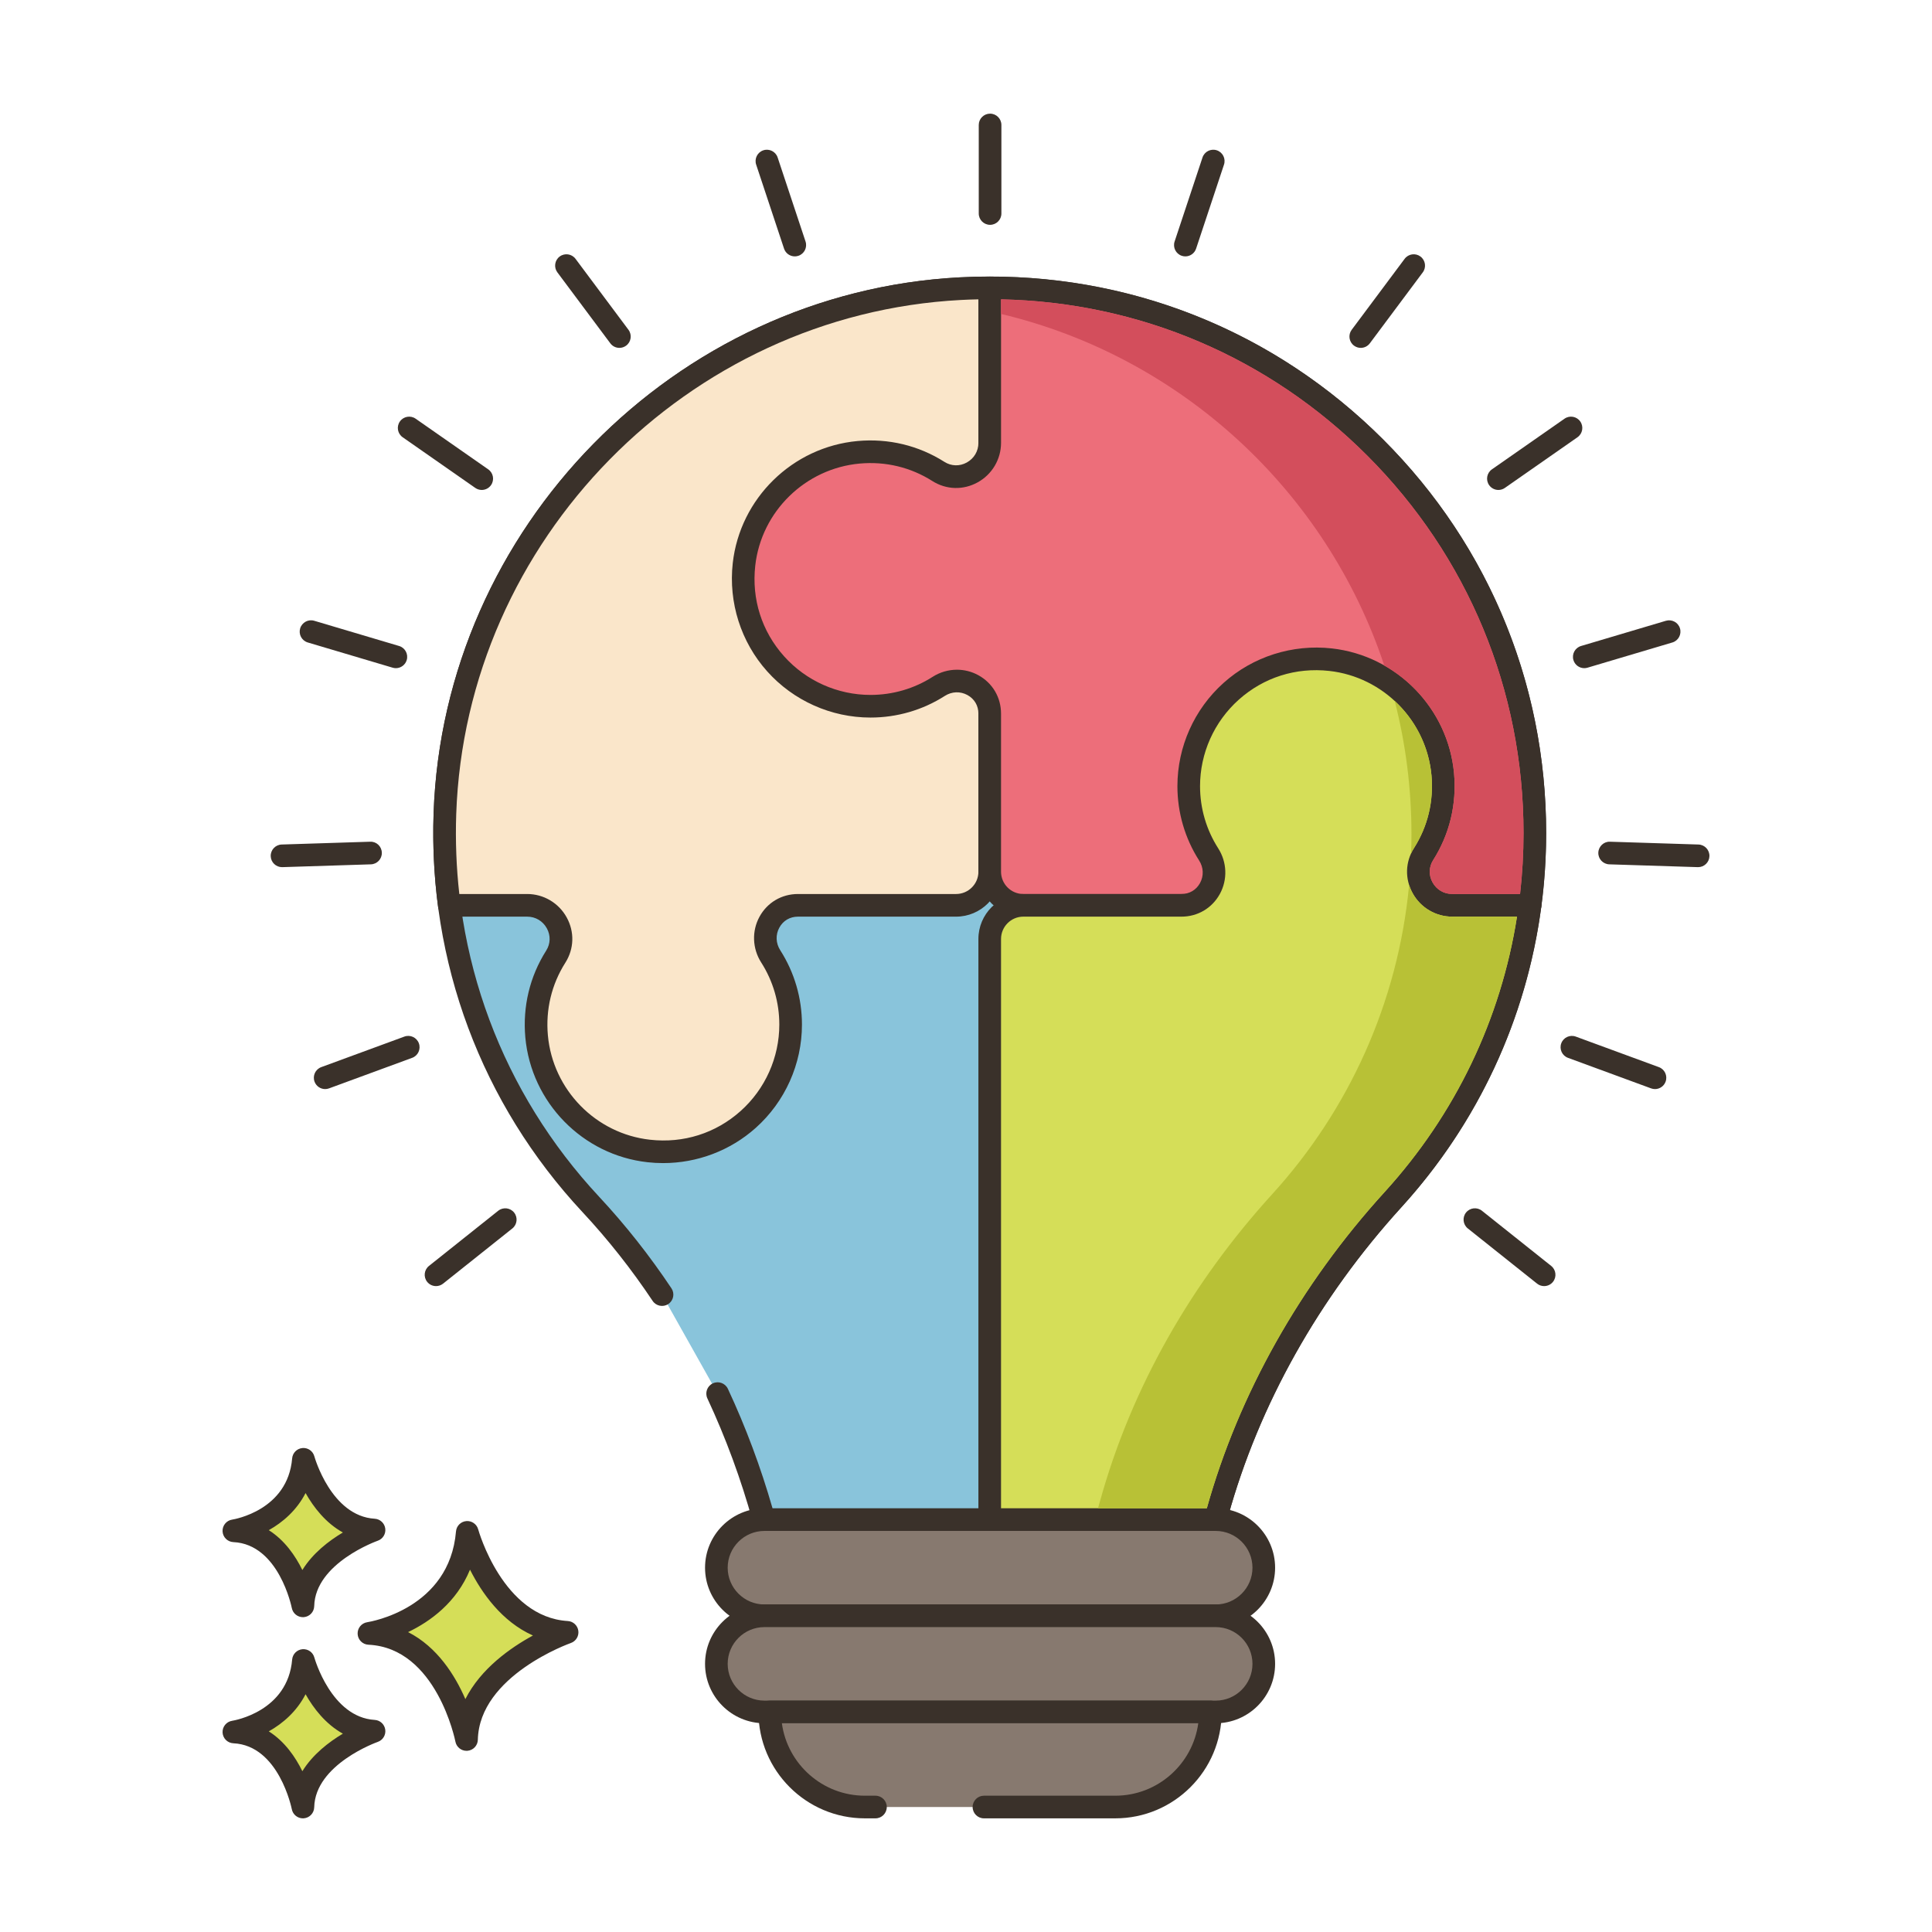
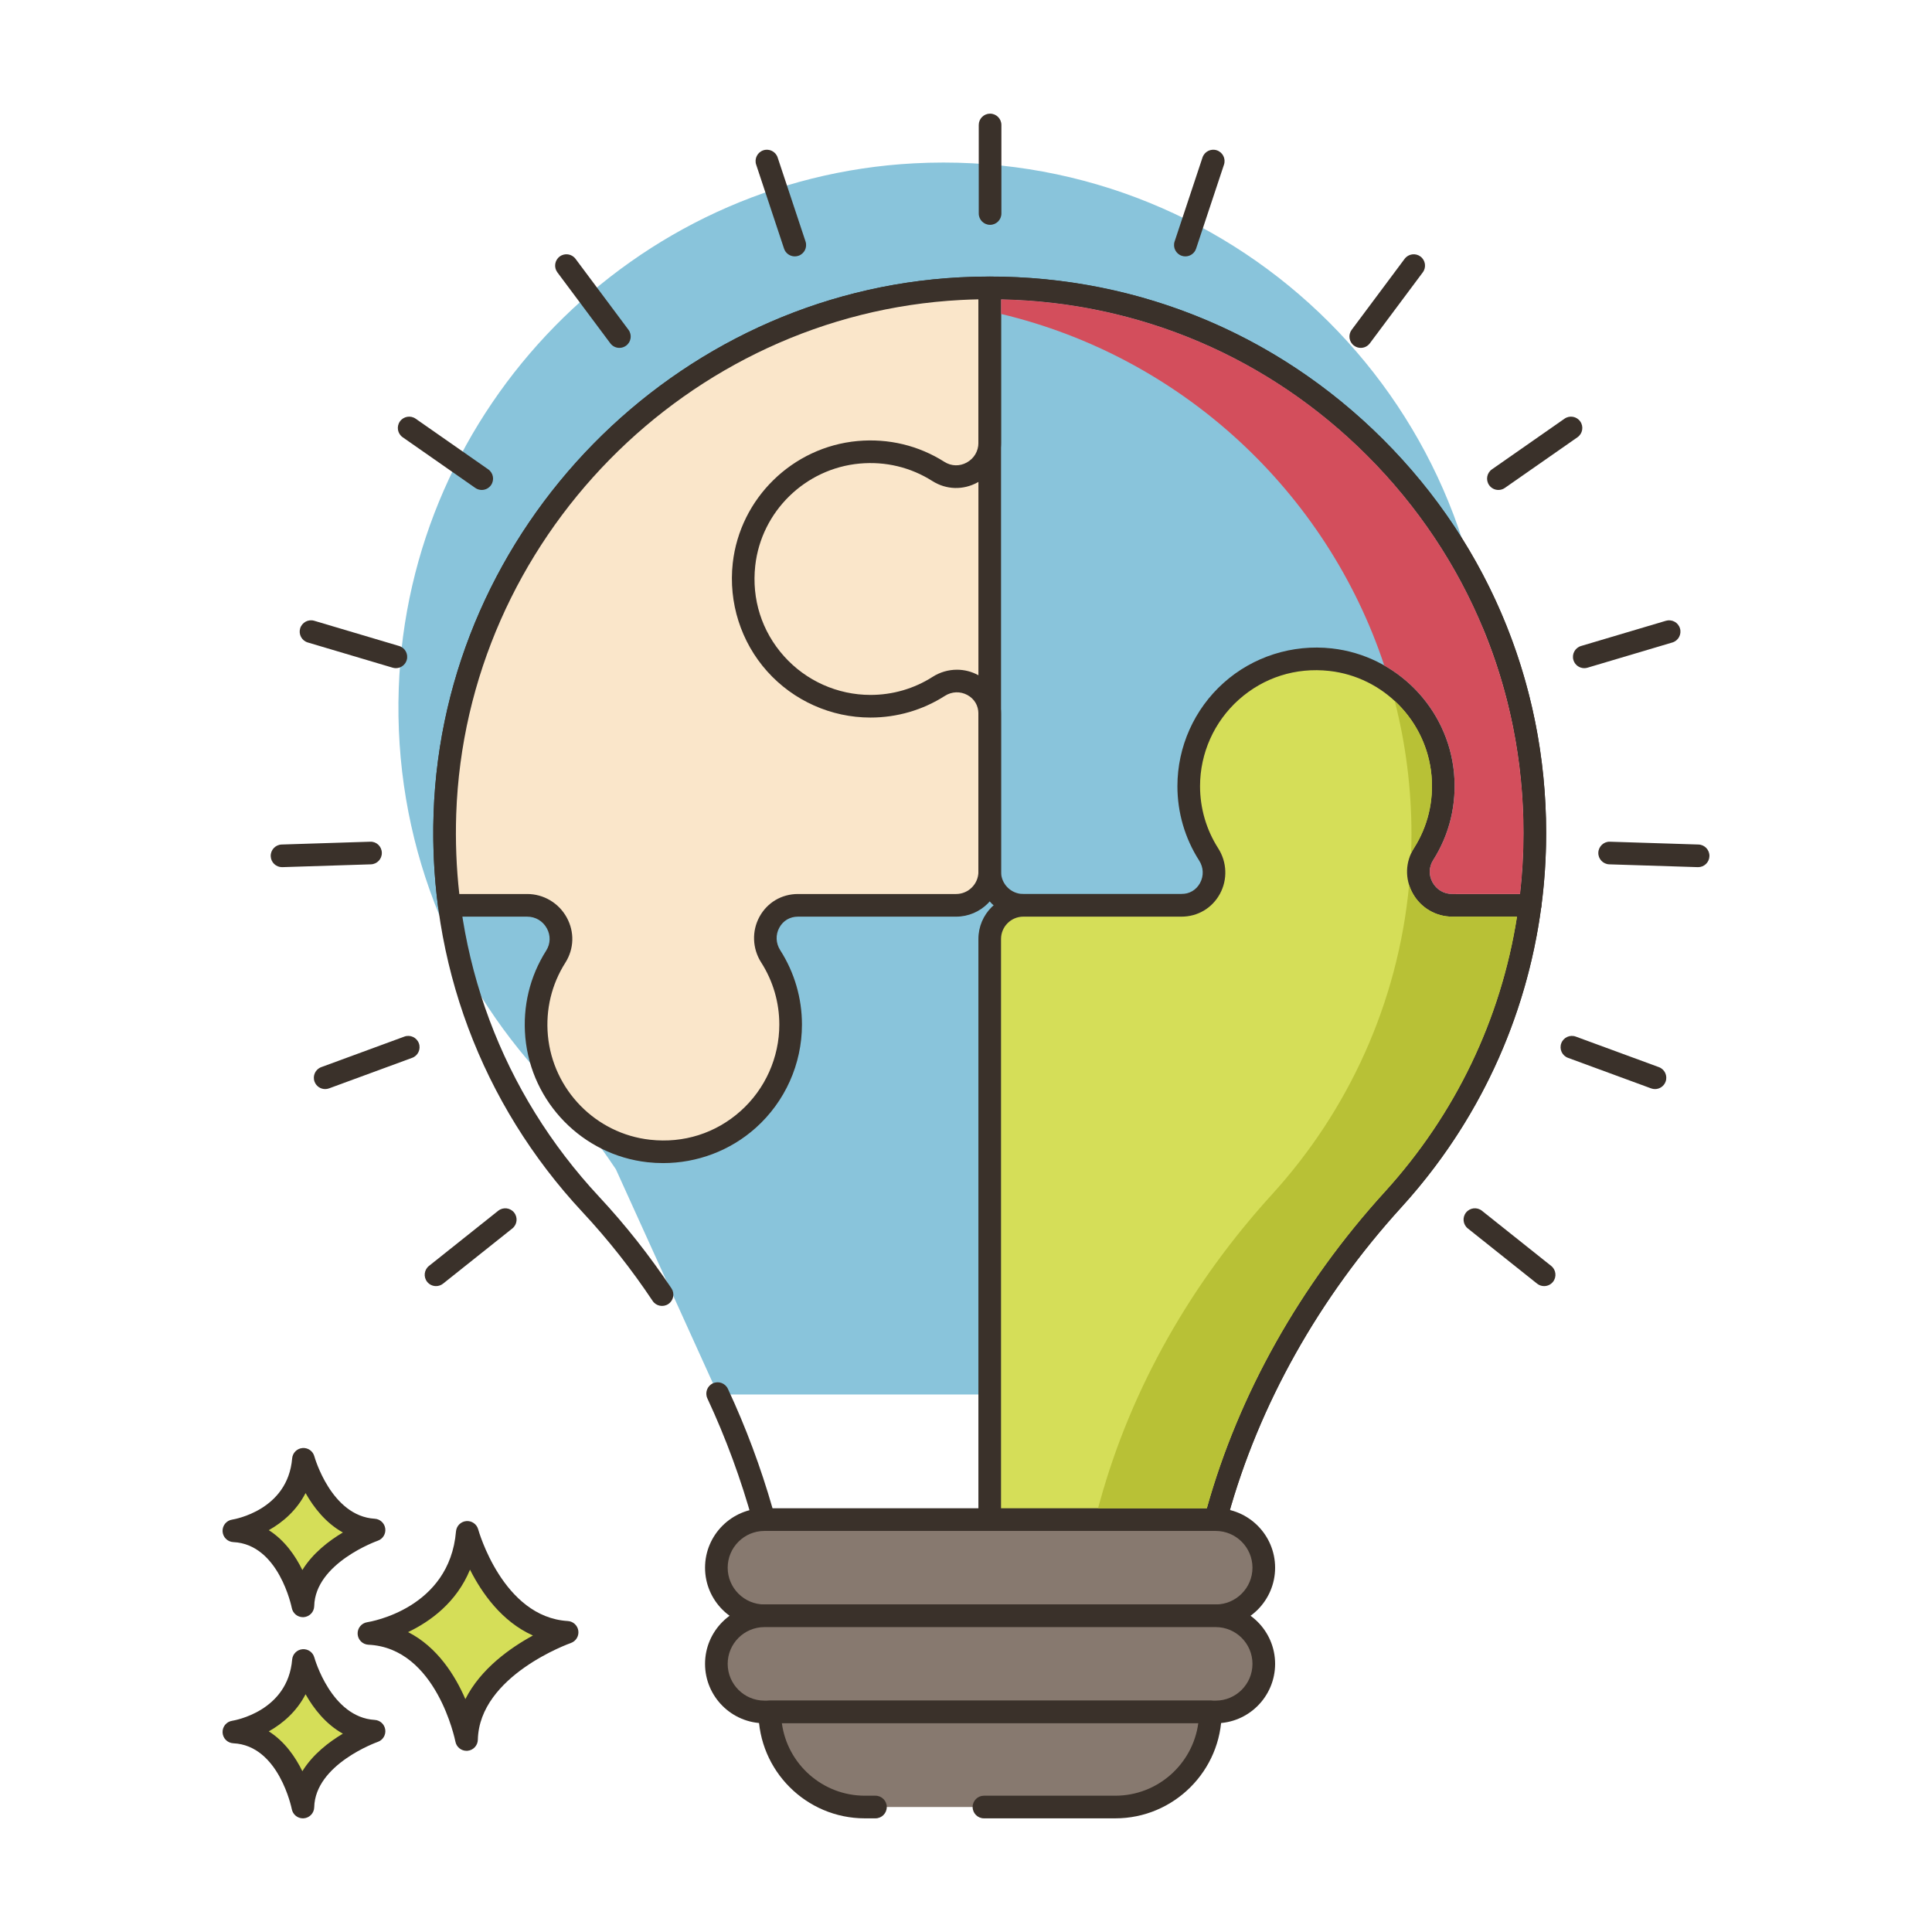
<svg xmlns="http://www.w3.org/2000/svg" id="Layer_1" height="512" viewBox="0 0 256 256" width="512">
  <g>
-     <path d="m95.089 184.661c2.493 5.337 4.534 10.897 6.111 16.603l.029.103c.007.005.011.009.018.014h59.8l.237-.86c4.292-15.535 12.448-29.647 23.296-41.567 11.672-12.827 18.79-29.869 18.79-48.579 0-41.187-34.472-74.323-76.138-72.13-37.158 1.956-66.998 32.385-68.283 69.572-.692 20.03 6.779 38.31 19.341 51.783 3.476 3.728 6.618 7.726 9.43 11.941z" fill="#89c4db" />
+     <path d="m95.089 184.661l.029.103c.007.005.011.009.018.014h59.8l.237-.86c4.292-15.535 12.448-29.647 23.296-41.567 11.672-12.827 18.79-29.869 18.79-48.579 0-41.187-34.472-74.323-76.138-72.13-37.158 1.956-66.998 32.385-68.283 69.572-.692 20.03 6.779 38.31 19.341 51.783 3.476 3.728 6.618 7.726 9.43 11.941z" fill="#89c4db" />
    <path d="m161.047 202.882h-59.8c-.355 0-.698-.126-.969-.355-.23-.194-.413-.467-.494-.757l-.029-.104c-1.56-5.644-3.587-11.15-6.025-16.37-.351-.751-.026-1.643.724-1.994.75-.352 1.643-.026 1.994.724 2.367 5.067 4.357 10.396 5.922 15.855h57.536c4.226-15.14 12.371-29.635 23.566-41.937 11.865-13.038 18.399-29.932 18.399-47.569 0-19.6-7.833-37.826-22.058-51.321-14.215-13.486-32.855-20.349-52.501-19.31-36.239 1.907-65.608 31.831-66.862 68.125-.653 18.9 6.073 36.909 18.939 50.709 3.47 3.721 6.693 7.803 9.581 12.131.459.689.273 1.621-.416 2.081-.69.458-1.622.273-2.08-.416-2.797-4.194-5.919-8.147-9.279-11.75-13.412-14.386-20.424-33.158-19.743-52.858 1.307-37.834 31.924-69.029 69.703-71.018 20.473-1.077 39.906 6.071 54.724 20.13 14.827 14.067 22.993 33.066 22.993 53.498 0 18.386-6.812 35.997-19.181 49.589-10.938 12.02-18.878 26.182-22.96 40.956l-.237.86c-.181.65-.772 1.101-1.447 1.101z" fill="#3a312a" />
    <path d="m131.143 38.15v20.53 56.82c0 2.47-2 4.46-4.46 4.46h-20.95c-3.47 0-5.48 3.83-3.61 6.76 1.67 2.61 2.64 5.71 2.64 9.04 0 9.95-8.62 17.89-18.8 16.75-7.86-.87-14.14-7.31-14.86-15.18-.35-3.91.63-7.56 2.54-10.57 1.87-2.95-.3-6.8-3.79-6.8h-10.32c-.52-3.95-.72-8.01-.58-12.14 1.28-37.19 31.12-67.62 68.28-69.57 1.31-.07 2.61-.1 3.91-.1z" fill="#fae6ca" />
    <path d="m87.863 154.116c-.688 0-1.377-.038-2.067-.115-8.589-.951-15.397-7.905-16.187-16.534-.367-4.1.59-8.08 2.767-11.51.572-.902.603-2.006.083-2.951-.532-.968-1.507-1.545-2.606-1.545h-10.32c-.753 0-1.389-.558-1.487-1.304-.534-4.054-.733-8.221-.592-12.386 1.303-37.84 31.919-69.035 69.701-71.018 1.289-.069 2.595-.102 3.989-.102.829 0 1.5.671 1.5 1.5v77.35c0 3.286-2.674 5.96-5.961 5.96h-20.95c-1.061 0-1.959.528-2.464 1.45-.521.949-.476 2.072.119 3.003 1.88 2.939 2.875 6.345 2.875 9.847 0 5.219-2.232 10.209-6.126 13.69-3.374 3.017-7.758 4.665-12.274 4.665zm-27.002-35.656h8.992c2.177 0 4.183 1.188 5.235 3.1 1.056 1.918.989 4.163-.178 6.003-1.821 2.869-2.621 6.2-2.313 9.633.66 7.213 6.35 13.028 13.531 13.823 4.448.498 8.709-.854 12.009-3.805 3.257-2.913 5.126-7.088 5.126-11.454 0-2.928-.831-5.775-2.403-8.231-1.176-1.843-1.26-4.165-.221-6.061 1.032-1.883 2.937-3.008 5.095-3.008h20.95c1.632 0 2.961-1.328 2.961-2.96v-75.836c-.794.015-1.566.043-2.331.084-36.244 1.902-65.613 31.826-66.862 68.124-.121 3.554.017 7.11.409 10.588z" fill="#3a312a" />
-     <path d="m203.373 110.38c0 3.25-.21 6.44-.63 9.58h-67.15c-2.46 0-4.45-1.99-4.45-4.46v-20.94c0-3.47-3.84-5.48-6.76-3.61-2.61 1.67-5.71 2.63-9.04 2.63-9.95 0-17.89-8.62-16.76-18.8.88-7.85 7.32-14.13 15.19-14.85 3.9-.35 7.56.63 10.57 2.54 2.95 1.87 6.8-.3 6.8-3.79v-20.53c39.89-.01 72.23 32.33 72.23 72.23z" fill="#ed6e7a" />
    <path d="m202.743 121.46h-67.15c-3.281 0-5.95-2.674-5.95-5.96v-20.94c0-1.061-.53-1.958-1.454-2.464-.951-.52-2.071-.477-2.997.117-2.931 1.875-6.337 2.867-9.849 2.867-5.217 0-10.206-2.231-13.688-6.122-3.48-3.888-5.143-9.116-4.562-14.343.962-8.586 7.92-15.39 16.544-16.178 4.099-.367 8.078.589 11.51 2.767.904.573 2.007.604 2.951.083.968-.532 1.546-1.507 1.546-2.607v-20.53c0-.828.671-1.5 1.499-1.5h.018c19.687 0 38.194 7.667 52.116 21.588 13.926 13.926 21.596 32.444 21.596 52.142 0 3.299-.216 6.59-.644 9.779-.099.745-.735 1.301-1.486 1.301zm-75.947-32.719c.975 0 1.949.24 2.832.723 1.887 1.032 3.014 2.938 3.014 5.096v20.94c0 1.632 1.323 2.96 2.95 2.96h65.825c.302-2.648.456-5.36.456-8.08 0-18.896-7.357-36.661-20.717-50.02-13.005-13.004-30.184-20.319-48.513-20.694v19.014c0 2.178-1.188 4.184-3.1 5.235-1.917 1.056-4.162.989-6.003-.178-2.87-1.821-6.2-2.623-9.632-2.313-7.21.659-13.029 6.347-13.833 13.523-.494 4.444.862 8.709 3.816 12.01 2.914 3.256 7.089 5.123 11.453 5.123 2.938 0 5.785-.828 8.231-2.394.981-.628 2.101-.945 3.221-.945z" fill="#3a312a" />
    <path d="m202.743 119.96c-1.98 14.92-8.52 28.4-18.16 38.99-10.85 11.92-19.01 26.04-23.3 41.57l-.24.86h-29.9v-76.96c0-2.46 1.99-4.46 4.45-4.46h20.95c3.47 0 5.48-3.83 3.61-6.75-1.67-2.61-2.64-5.71-2.64-9.04 0-9.95 8.62-17.89 18.8-16.76 7.86.88 14.14 7.32 14.86 15.19.35 3.9-.63 7.56-2.54 10.57-1.87 2.94.3 6.79 3.79 6.79z" fill="#d5de58" />
    <g fill="#3a312a">
      <path d="m161.043 202.88h-29.9c-.829 0-1.5-.671-1.5-1.5v-76.96c0-3.287 2.669-5.96 5.95-5.96h20.95c1.062 0 1.961-.529 2.466-1.452.518-.947.473-2.064-.119-2.989-1.882-2.942-2.877-6.347-2.877-9.849 0-5.217 2.231-10.206 6.122-13.688 3.888-3.48 9.115-5.145 14.344-4.563 8.591.961 15.399 7.919 16.188 16.544.368 4.099-.589 8.078-2.767 11.511-.571.898-.603 1.995-.086 2.938.533.97 1.508 1.548 2.609 1.548h10.32c.432 0 .843.187 1.128.512s.415.757.358 1.186c-1.976 14.886-8.385 28.65-18.537 39.803-10.941 12.02-18.882 26.184-22.964 40.959l-.241.863c-.18.648-.771 1.097-1.444 1.097zm-28.4-3h27.261c4.225-15.139 12.372-29.637 23.57-41.939 9.352-10.273 15.393-22.854 17.536-36.48h-8.587c-2.18 0-4.187-1.189-5.239-3.104-1.052-1.916-.984-4.156.183-5.99 1.82-2.868 2.62-6.199 2.312-9.631-.66-7.211-6.351-13.03-13.533-13.833-4.442-.495-8.71.862-12.011 3.816-3.255 2.914-5.123 7.089-5.123 11.453 0 2.927.831 5.773 2.404 8.231 1.175 1.834 1.261 4.151.224 6.046-1.032 1.886-2.938 3.012-5.098 3.012h-20.95c-1.626 0-2.95 1.328-2.95 2.96v75.459z" />
      <path d="m131.19 29.791c-.829 0-1.5-.671-1.5-1.5v-11.731c0-.829.671-1.5 1.5-1.5s1.5.671 1.5 1.5v11.731c0 .828-.671 1.5-1.5 1.5z" />
      <path d="m157.066 33.973c-.156 0-.316-.025-.473-.077-.786-.261-1.212-1.11-.951-1.896l3.696-11.133c.261-.786 1.109-1.211 1.896-.951.786.261 1.212 1.11.951 1.896l-3.696 11.133c-.208.63-.794 1.028-1.423 1.028z" />
      <path d="m180.307 46.095c-.312 0-.627-.097-.896-.298-.664-.495-.801-1.435-.305-2.099l7.015-9.402c.496-.664 1.436-.801 2.099-.305.664.495.801 1.435.305 2.099l-7.015 9.402c-.295.394-.746.603-1.203.603z" />
      <path d="m198.547 64.921c-.474 0-.94-.224-1.232-.642-.474-.679-.308-1.614.372-2.088l9.62-6.713c.68-.474 1.615-.308 2.088.372.474.679.308 1.614-.372 2.088l-9.62 6.713c-.26.183-.559.27-.856.27z" />
      <path d="m209.924 88.535c-.647 0-1.244-.422-1.438-1.073-.236-.794.217-1.629 1.011-1.865l11.245-3.341c.797-.233 1.629.217 1.865 1.011s-.217 1.629-1.011 1.865l-11.245 3.341c-.142.041-.286.062-.427.062z" />
      <path d="m225.01 114.902c-.016 0-.032 0-.048-.001l-11.725-.372c-.828-.026-1.478-.719-1.452-1.546.026-.828.734-1.491 1.546-1.452l11.725.372c.828.026 1.478.719 1.452 1.546-.025.812-.692 1.453-1.498 1.453z" />
      <path d="m219.294 144.308c-.172 0-.347-.03-.518-.093l-11.01-4.046c-.777-.286-1.176-1.148-.89-1.925.286-.778 1.147-1.176 1.925-.89l11.01 4.046c.777.286 1.176 1.148.89 1.925-.222.607-.796.983-1.407.983z" />
      <path d="m204.605 170.415c-.328 0-.658-.107-.934-.327l-9.175-7.31c-.648-.517-.755-1.46-.239-2.108.517-.648 1.462-.754 2.108-.239l9.175 7.31c.648.517.755 1.46.239 2.108-.296.373-.733.566-1.174.566z" />
      <path d="m105.314 33.973c-.629 0-1.215-.398-1.424-1.028l-3.695-11.133c-.261-.786.165-1.635.951-1.896.787-.26 1.635.165 1.896.951l3.696 11.133c.261.786-.165 1.635-.951 1.896-.157.052-.317.077-.473.077z" />
      <path d="m82.074 46.095c-.457 0-.909-.208-1.203-.603l-7.015-9.402c-.496-.664-.359-1.604.305-2.099.663-.496 1.604-.358 2.099.305l7.015 9.402c.496.664.359 1.604-.305 2.099-.269.201-.584.298-.896.298z" />
      <path d="m63.833 64.921c-.296 0-.596-.087-.857-.27l-9.619-6.713c-.679-.474-.846-1.409-.371-2.088.474-.679 1.411-.846 2.088-.372l9.619 6.713c.679.474.846 1.409.372 2.088-.292.418-.758.642-1.232.642z" />
      <path d="m52.456 88.535c-.141 0-.285-.02-.428-.063l-11.245-3.341c-.794-.236-1.247-1.071-1.011-1.865.236-.793 1.071-1.247 1.865-1.011l11.245 3.341c.794.236 1.247 1.071 1.011 1.865-.193.652-.79 1.074-1.437 1.074z" />
      <path d="m37.37 114.902c-.806 0-1.473-.641-1.498-1.453-.026-.828.624-1.521 1.452-1.546l11.725-.372c.84-.037 1.521.623 1.546 1.452.026.828-.624 1.521-1.452 1.546l-11.725.372c-.016.001-.032.001-.048.001z" />
      <path d="m43.086 144.308c-.611 0-1.185-.376-1.408-.983-.286-.778.113-1.64.89-1.925l11.01-4.046c.778-.286 1.64.112 1.925.89.286.778-.113 1.64-.89 1.925l-11.01 4.046c-.17.063-.345.093-.517.093z" />
      <path d="m57.775 170.415c-.441 0-.878-.193-1.174-.565-.516-.648-.409-1.591.239-2.108l9.175-7.31c.647-.515 1.591-.409 2.108.239.516.648.409 1.591-.239 2.108l-9.175 7.31c-.276.219-.607.326-.934.326z" />
    </g>
    <path d="m141.976 201.357h-40.682c-3.519 0-6.371 2.852-6.371 6.371 0 3.518 2.853 6.371 6.371 6.371h59.794c3.518 0 6.371-2.853 6.371-6.371 0-3.519-2.852-6.371-6.371-6.371h-6.713z" fill="#87796f" />
    <path d="m161.087 215.599h-59.794c-4.34 0-7.871-3.531-7.871-7.871s3.531-7.871 7.871-7.871h59.794c4.34 0 7.871 3.531 7.871 7.871s-3.531 7.871-7.871 7.871zm-59.794-12.742c-2.686 0-4.871 2.185-4.871 4.871s2.185 4.871 4.871 4.871h59.794c2.686 0 4.871-2.185 4.871-4.871s-2.185-4.871-4.871-4.871z" fill="#3a312a" />
    <path d="m161.087 226.841c3.518 0 6.371-2.852 6.371-6.371s-2.852-6.371-6.371-6.371h-59.794c-3.519 0-6.371 2.852-6.371 6.371s2.853 6.371 6.371 6.371z" fill="#87796f" />
    <path d="m161.087 228.341h-59.794c-4.34 0-7.871-3.531-7.871-7.871s3.531-7.871 7.871-7.871h59.794c4.34 0 7.871 3.531 7.871 7.871s-3.531 7.871-7.871 7.871zm-59.794-12.742c-2.686 0-4.871 2.185-4.871 4.871s2.185 4.871 4.871 4.871h59.794c2.686 0 4.871-2.185 4.871-4.871s-2.185-4.871-4.871-4.871z" fill="#3a312a" />
    <path d="m130.38 239.44h17.401c6.958 0 12.599-5.641 12.599-12.599h-58.378c0 6.958 5.641 12.599 12.599 12.599h1.401z" fill="#87796f" />
    <path d="m147.78 240.94h-17.401c-.829 0-1.5-.671-1.5-1.5s.671-1.5 1.5-1.5h17.401c5.611 0 10.264-4.186 10.998-9.6h-55.176c.734 5.413 5.387 9.6 10.999 9.6h1.401c.829 0 1.5.671 1.5 1.5s-.671 1.5-1.5 1.5h-1.401c-7.774 0-14.1-6.325-14.1-14.1 0-.829.671-1.5 1.5-1.5h58.378c.829 0 1.5.671 1.5 1.5 0 7.775-6.324 14.1-14.099 14.1z" fill="#3a312a" />
    <path d="m61.918 203.045s3.41 12.659 13.229 13.246c0 0-13.107 4.525-13.328 14.202 0 0-2.58-13.572-12.932-14.059-.001 0 12.056-1.825 13.031-13.389z" fill="#d5de58" />
    <path d="m61.817 231.993c-.713 0-1.336-.506-1.472-1.217-.024-.124-2.496-12.418-11.529-12.842-.771-.037-1.388-.651-1.428-1.421-.04-.771.511-1.445 1.273-1.561.441-.069 10.901-1.817 11.761-12.033.061-.725.634-1.301 1.359-1.367.719-.066 1.393.399 1.583 1.101.032.116 3.261 11.626 11.871 12.141.714.043 1.298.584 1.396 1.292.098.709-.319 1.388-.995 1.623-.121.042-12.125 4.31-12.319 12.819-.018.767-.61 1.395-1.374 1.46-.042.003-.084.005-.126.005zm-7.745-15.73c3.88 1.97 6.234 5.747 7.591 8.878 2.027-4.022 5.945-6.788 8.954-8.428-4.137-1.843-6.788-5.653-8.339-8.724-1.794 4.361-5.274 6.869-8.206 8.274z" fill="#3a312a" />
    <path d="m40.208 220.025s2.412 8.954 9.357 9.369c0 0-9.271 3.201-9.427 10.045 0 0-1.825-9.6-9.147-9.944 0 .001 8.528-1.29 9.217-9.47z" fill="#d5de58" />
    <path d="m40.136 240.94c-.713 0-1.336-.507-1.472-1.22-.016-.082-1.705-8.442-7.744-8.726-.77-.037-1.388-.651-1.428-1.421s.511-1.445 1.273-1.561c.296-.047 7.368-1.243 7.947-8.114.061-.726.635-1.303 1.36-1.368.733-.062 1.392.399 1.582 1.102.021.079 2.229 7.919 7.998 8.265.715.043 1.299.584 1.396 1.293.098.71-.32 1.388-.996 1.622-.081.028-8.287 2.953-8.417 8.662-.018.767-.611 1.398-1.376 1.461-.04.004-.081.005-.123.005zm-4.521-11.527c2.109 1.333 3.525 3.395 4.45 5.281 1.377-2.233 3.517-3.873 5.368-4.974-2.289-1.27-3.887-3.351-4.944-5.225-1.175 2.287-3.017 3.877-4.874 4.918z" fill="#3a312a" />
    <path d="m40.208 193.368s2.412 8.954 9.357 9.37c0 0-9.271 3.201-9.427 10.045 0 0-1.825-9.6-9.147-9.944 0 0 8.528-1.292 9.217-9.471z" fill="#d5de58" />
    <path d="m40.136 214.283c-.713 0-1.336-.507-1.472-1.22-.016-.082-1.705-8.442-7.744-8.726-.77-.037-1.388-.651-1.428-1.421-.04-.771.511-1.445 1.273-1.561.296-.047 7.368-1.243 7.947-8.114.061-.726.635-1.303 1.36-1.368.733-.067 1.392.399 1.582 1.102.021.079 2.229 7.919 7.998 8.265.715.043 1.299.585 1.396 1.294.098.71-.32 1.388-.996 1.622-.081.028-8.287 2.953-8.417 8.662-.018.767-.611 1.398-1.376 1.461-.039.002-.081.004-.123.004zm-4.521-11.528c2.108 1.333 3.525 3.395 4.45 5.281 1.377-2.233 3.518-3.873 5.368-4.974-2.289-1.27-3.887-3.351-4.944-5.225-1.175 2.287-3.017 3.877-4.874 4.918z" fill="#3a312a" />
    <path d="m201.877 110.38c0 2.72-.16 5.43-.46 8.08h-8.99c-1.11 0-2.08-.58-2.61-1.55-.52-.94-.49-2.04.08-2.94 2.18-3.43 3.14-7.41 2.77-11.51-.56-6.11-4.14-11.38-9.24-14.27-7.66-23.08-26.87-40.89-50.78-46.59v-1.93c18.32.37 35.5 7.68 48.51 20.69 13.36 13.36 20.72 31.12 20.72 50.02z" fill="#d34e5c" />
    <path d="m187.027 110.55c0-6.1-.77-12.02-2.22-17.67 2.71 2.51 4.52 5.98 4.87 9.85.31 3.44-.49 6.77-2.31 9.64-.15.23-.28.46-.39.7.04-.84.05-1.68.05-2.52z" fill="#b8c136" />
    <path d="m201.007 121.46c-2.14 13.63-8.18 26.21-17.53 36.48-11.2 12.3-19.34 26.79-23.57 41.92h-14.42l.24-.84c4.21-15.25 12.21-29.1 22.86-40.8 10.04-11.03 16.65-25.26 18.13-40.98.11.38.27.76.47 1.12 1.05 1.91 3.06 3.1 5.24 3.1z" fill="#b8c136" />
  </g>
</svg>